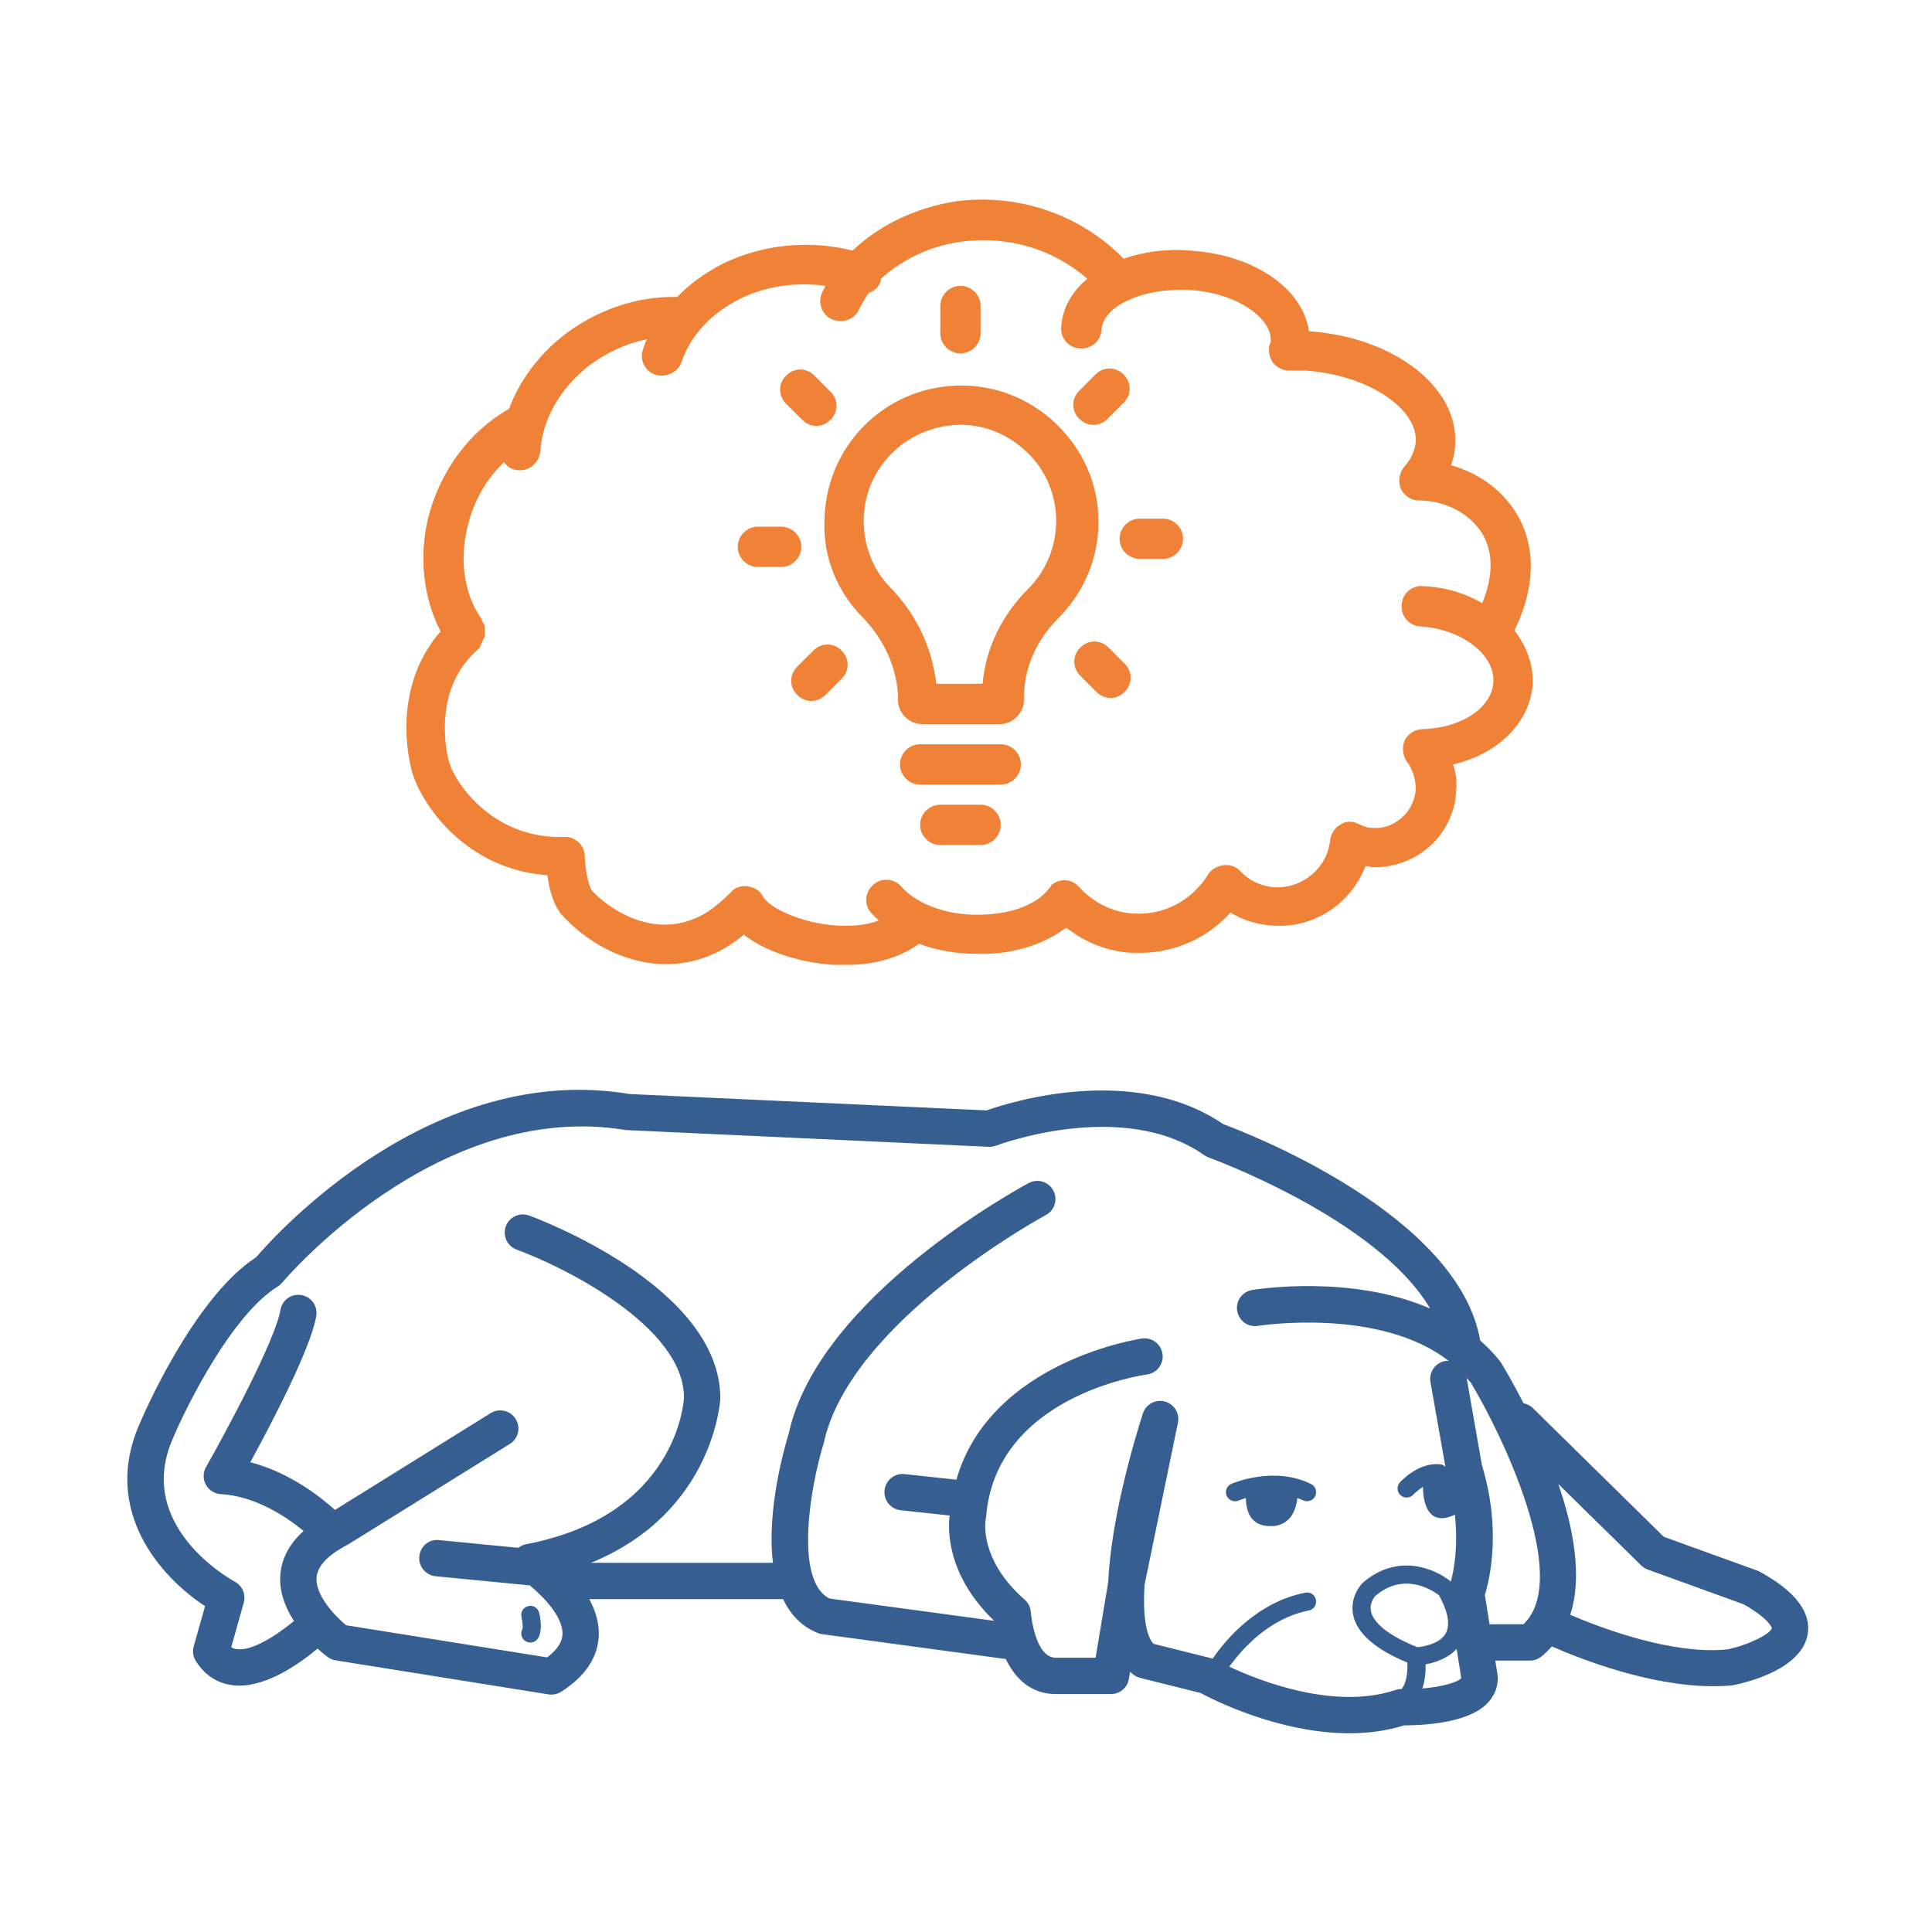
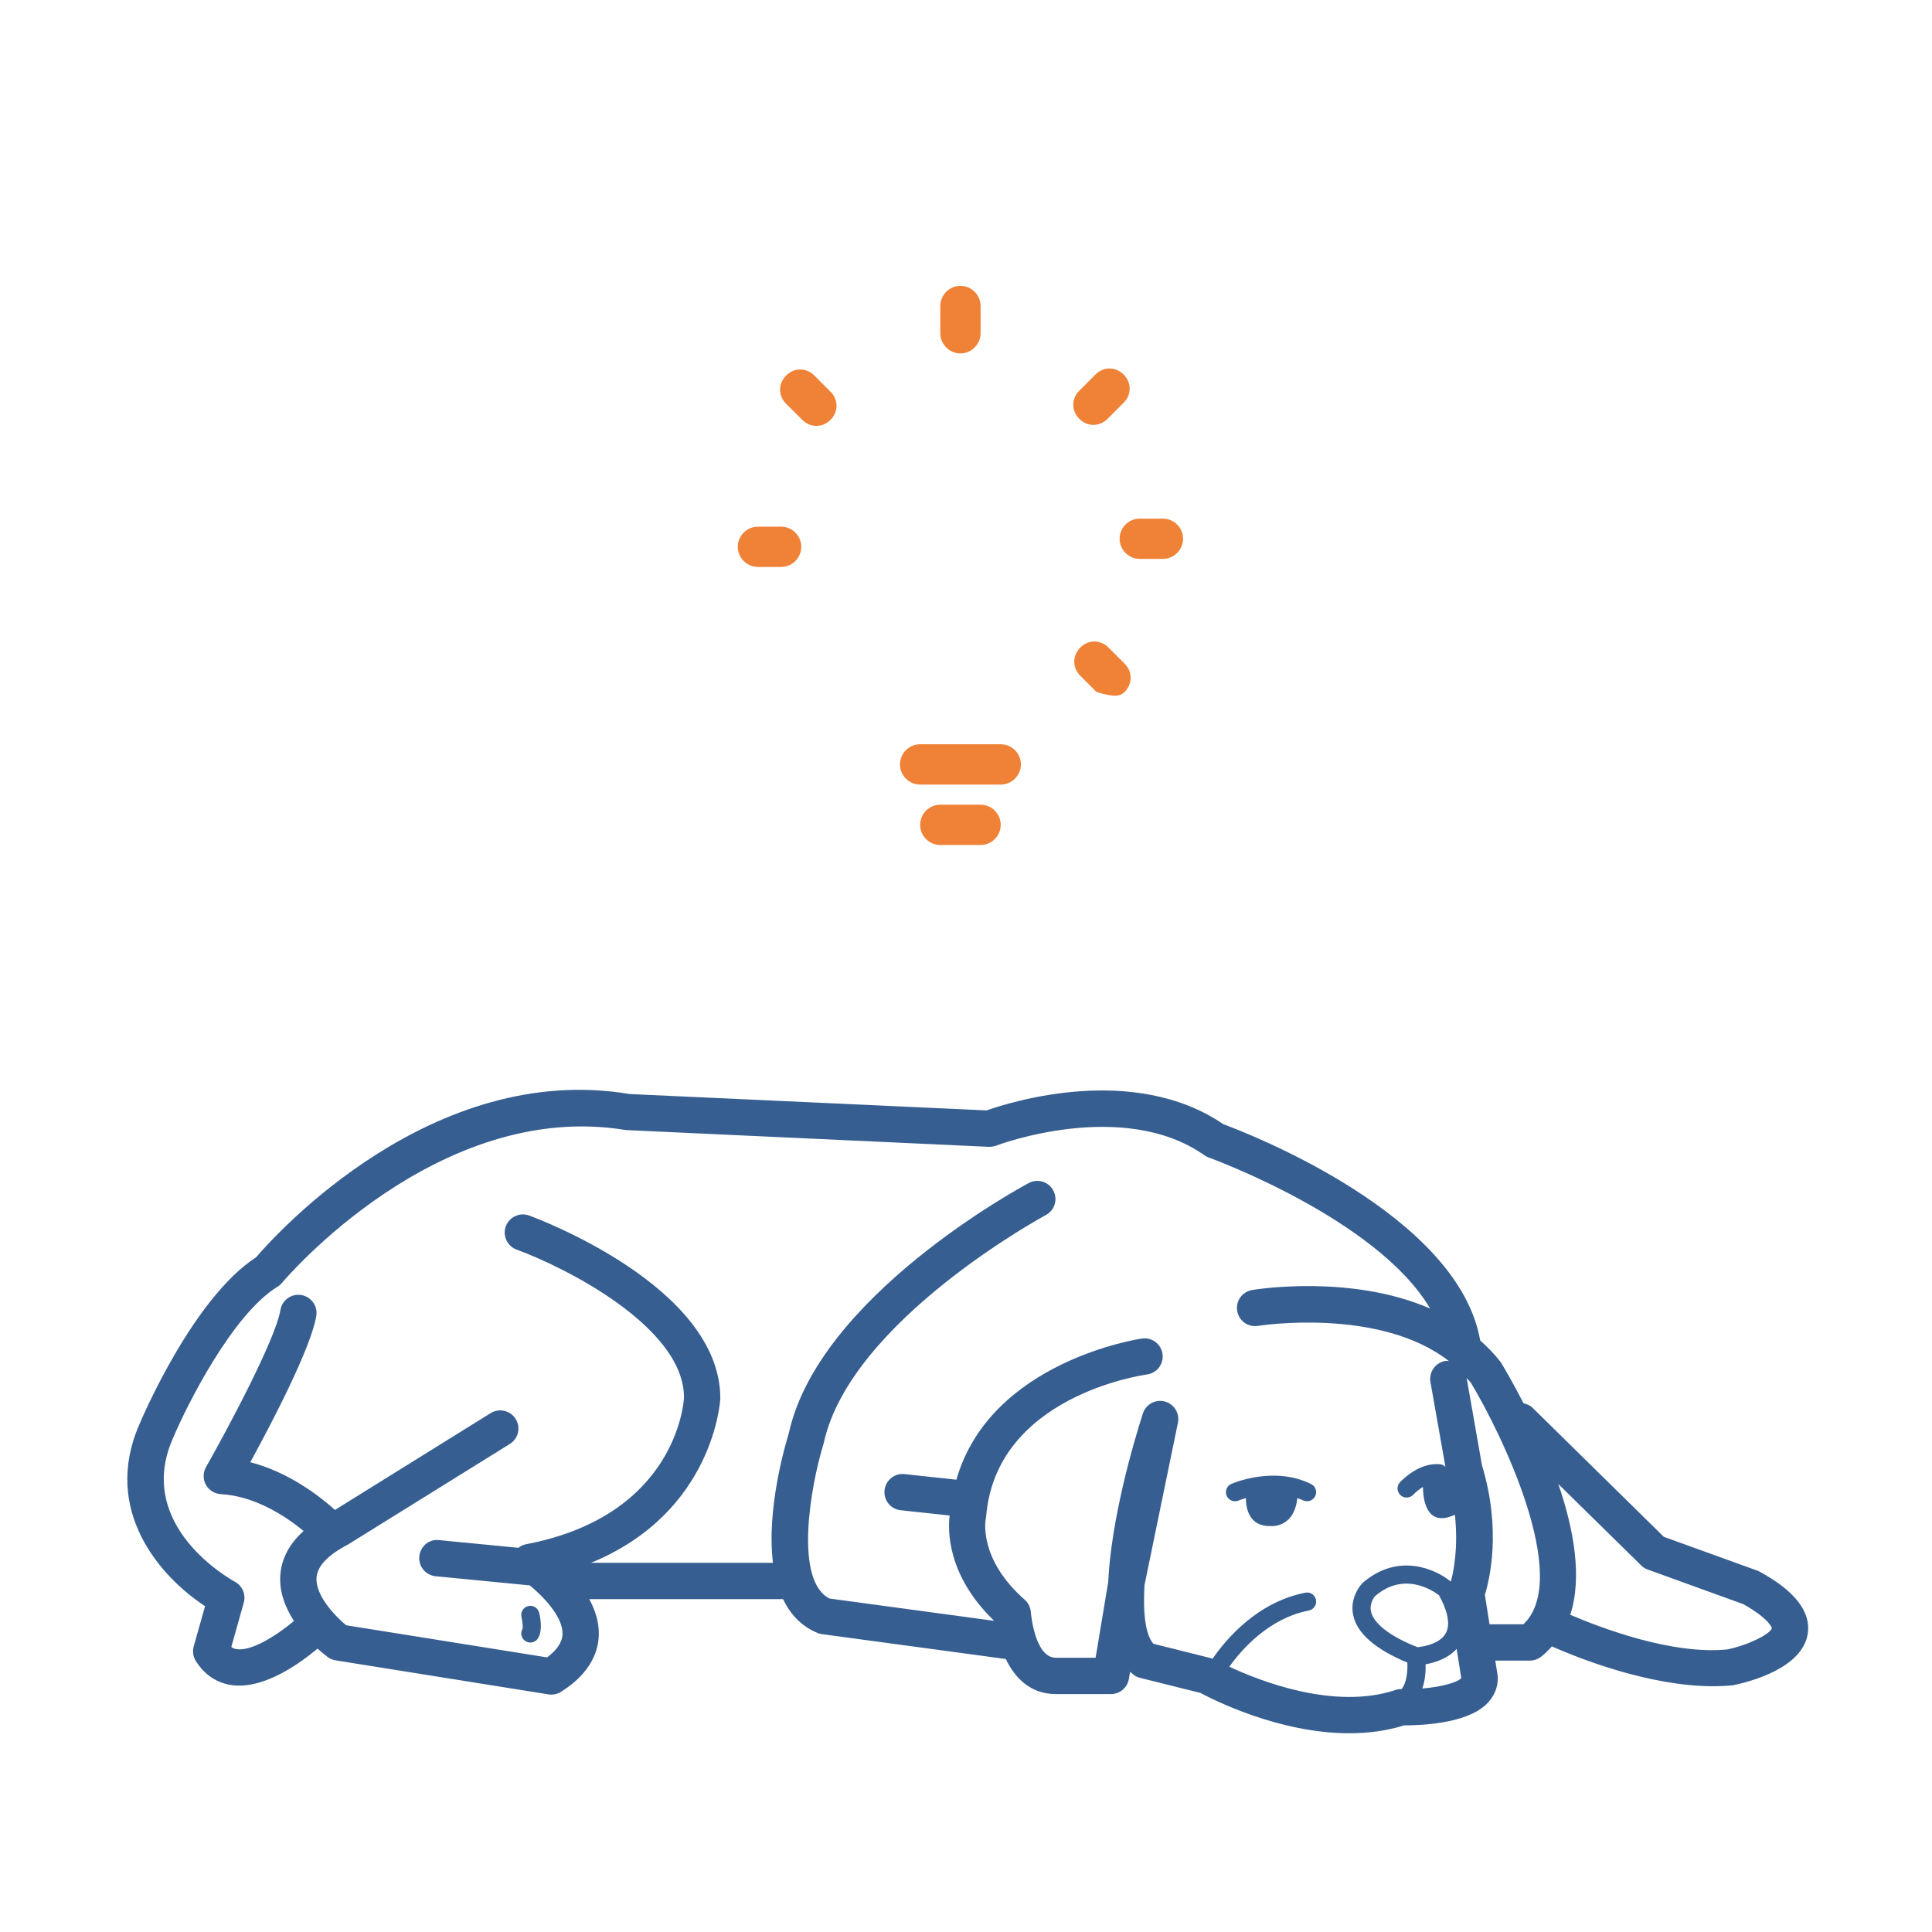
<svg xmlns="http://www.w3.org/2000/svg" width="200" zoomAndPan="magnify" viewBox="0 0 150 150" height="200" preserveAspectRatio="xMidYMid meet" version="1.0">
  <defs>
    <clipPath id="ba3824c267">
      <path d="M 9.887 84.094 L 140.387 84.094 L 140.387 135 L 9.887 135 Z M 9.887 84.094 " clip-rule="nonzero" />
    </clipPath>
  </defs>
  <rect x="-15" width="180" fill="#ffffff" y="-15" height="180" fill-opacity="1" />
  <rect x="-15" width="180" fill="#ffffff" y="-15" height="180" fill-opacity="1" />
  <g clip-path="url(#ba3824c267)">
    <path fill="#375e91" d="M 136.641 122.035 C 136.574 121.996 136.504 121.965 136.434 121.941 L 129.176 119.316 L 118.988 109.301 C 118.789 109.105 118.543 109.008 118.289 108.953 C 117.477 107.371 116.785 106.195 116.52 105.766 C 116.035 105.129 115.488 104.582 114.922 104.074 C 113.219 94.324 96.992 88.023 94.977 87.281 C 88.023 82.535 78.426 85.566 76.605 86.211 L 48.895 84.941 C 33.539 82.367 21.434 95.805 19.887 97.613 C 14.961 100.805 10.973 110.223 10.812 110.609 C 7.906 117.277 12.441 122.422 15.922 124.703 L 15.039 127.828 C 14.934 128.211 14.992 128.617 15.199 128.953 C 15.883 130.047 16.879 130.703 18.086 130.844 C 18.246 130.863 18.41 130.871 18.574 130.871 C 20.852 130.871 23.285 129.141 24.656 127.996 C 25.047 128.352 25.348 128.578 25.449 128.656 C 25.633 128.789 25.84 128.875 26.062 128.91 L 42.582 131.551 C 42.66 131.562 42.734 131.57 42.809 131.57 C 43.07 131.57 43.332 131.496 43.559 131.352 C 45.961 129.84 46.48 128.082 46.492 126.875 C 46.504 125.906 46.203 124.988 45.75 124.156 L 60.797 124.156 C 61.352 125.312 62.195 126.258 63.477 126.781 C 63.59 126.828 63.703 126.859 63.824 126.875 L 78.09 128.805 C 78.805 130.293 80.016 131.527 81.973 131.527 L 86.258 131.527 C 86.945 131.527 87.535 131.027 87.648 130.348 L 87.738 129.797 C 87.824 129.875 87.91 129.949 88 130.02 C 88.152 130.137 88.328 130.223 88.52 130.27 L 93.199 131.438 C 94.223 131.988 99.328 134.57 104.758 134.57 C 106.18 134.57 107.621 134.395 109.016 133.957 C 110.172 133.953 113.805 133.871 115.41 132.309 C 115.984 131.75 116.289 131.055 116.289 130.289 C 116.289 130.215 116.285 130.141 116.273 130.066 L 116.094 128.93 L 118.781 128.93 C 119.078 128.93 119.371 128.832 119.613 128.656 C 119.949 128.41 120.219 128.117 120.488 127.828 C 122.703 128.801 128.082 130.918 133.016 130.918 C 133.527 130.918 134.043 130.895 134.543 130.844 C 135.797 130.59 139.93 129.547 140.352 126.844 C 140.746 124.332 137.656 122.605 136.641 122.035 Z M 95.445 129.402 C 96.453 128 98.535 125.648 101.617 125.039 C 101.996 124.965 102.246 124.594 102.172 124.211 C 102.098 123.832 101.738 123.578 101.344 123.656 C 97.633 124.387 95.227 127.219 94.145 128.781 C 94.117 128.773 94.09 128.758 94.059 128.75 L 89.547 127.621 C 88.926 126.91 88.734 125.242 88.859 123.066 L 91.453 110.465 C 91.605 109.73 91.16 109.004 90.434 108.812 C 89.707 108.617 88.961 109.035 88.73 109.746 C 87.965 112.145 86.273 117.945 86.039 122.848 L 85.062 128.707 L 81.973 128.707 C 80.328 128.707 80.035 125.215 80.035 125.18 C 80.012 124.805 79.84 124.449 79.559 124.203 C 75.969 121.043 76.512 118.051 76.531 117.945 C 76.547 117.879 76.555 117.812 76.562 117.746 C 77.324 108.441 88.574 106.781 89.051 106.715 C 89.824 106.609 90.363 105.898 90.258 105.129 C 90.152 104.359 89.457 103.82 88.672 103.922 C 88.543 103.938 76.898 105.648 74.254 114.883 L 70.23 114.449 C 69.457 114.359 68.758 114.93 68.676 115.703 C 68.594 116.477 69.152 117.172 69.926 117.254 L 73.73 117.664 C 73.594 118.73 73.484 122.27 77.184 125.84 L 64.402 124.109 C 61.668 122.727 62.887 115.5 63.957 112.035 C 66.008 102.562 81.047 94.418 81.199 94.336 C 81.887 93.969 82.145 93.117 81.777 92.43 C 81.41 91.742 80.555 91.484 79.871 91.852 C 79.203 92.207 63.527 100.691 61.234 111.316 C 60.973 112.152 59.5 117.156 60.012 121.336 L 45.887 121.336 C 55.43 117.418 55.922 108.723 55.926 108.57 C 55.926 99.883 41.684 94.594 41.078 94.371 C 40.348 94.109 39.539 94.48 39.27 95.215 C 39.004 95.945 39.383 96.754 40.113 97.02 C 43.727 98.336 53.105 102.977 53.105 108.508 C 53.086 108.879 52.512 117.676 40.824 119.898 C 40.605 119.941 40.418 120.043 40.246 120.172 L 34.094 119.574 C 33.32 119.469 32.629 120.062 32.555 120.84 C 32.48 121.613 33.047 122.301 33.82 122.379 L 41.137 123.09 C 42.219 123.992 43.691 125.516 43.672 126.844 C 43.664 127.48 43.262 128.094 42.477 128.68 L 26.871 126.184 C 26.039 125.492 24.465 123.871 24.578 122.473 C 24.652 121.582 25.441 120.738 27.031 119.91 L 39.582 112.109 C 40.246 111.699 40.449 110.828 40.035 110.168 C 39.625 109.508 38.754 109.305 38.094 109.715 L 26.008 117.23 C 24.816 116.16 22.43 114.301 19.434 113.527 C 21.074 110.523 24.133 104.691 24.555 102.172 C 24.684 101.402 24.164 100.676 23.395 100.547 C 22.621 100.418 21.902 100.938 21.773 101.707 C 21.379 104.062 17.469 111.309 15.996 113.902 C 15.754 114.324 15.75 114.844 15.984 115.273 C 16.219 115.703 16.66 115.977 17.145 116.004 C 19.828 116.152 22.211 117.75 23.574 118.863 C 22.48 119.848 21.867 120.98 21.766 122.258 C 21.664 123.602 22.164 124.832 22.824 125.855 C 21.422 127.02 19.551 128.188 18.414 128.043 C 18.273 128.027 18.117 127.992 17.957 127.875 L 18.926 124.43 C 19.105 123.793 18.816 123.121 18.238 122.805 C 17.918 122.633 10.453 118.492 13.406 111.715 C 14.48 109.156 18.039 102.039 21.559 99.891 C 21.691 99.809 21.809 99.707 21.906 99.586 C 22.027 99.441 33.953 85.301 48.598 87.738 L 76.762 89.039 C 76.938 89.047 77.148 89.016 77.332 88.949 C 77.43 88.91 87.18 85.238 93.512 89.695 C 93.617 89.77 93.73 89.828 93.848 89.871 C 94 89.922 106.934 94.633 111.035 101.594 C 104.914 98.934 97.621 100.09 97.215 100.156 C 96.445 100.285 95.926 101.012 96.055 101.777 C 96.184 102.547 96.895 103.07 97.676 102.938 C 97.781 102.926 107.102 101.469 112.488 105.672 C 112.395 105.668 112.305 105.648 112.207 105.664 C 111.441 105.801 110.926 106.531 111.059 107.297 L 112.223 113.883 C 112.117 113.785 111.992 113.711 111.844 113.691 C 110.207 113.492 108.848 114.922 108.695 115.082 C 108.43 115.367 108.445 115.812 108.727 116.078 C 108.863 116.207 109.039 116.27 109.211 116.27 C 109.398 116.27 109.586 116.195 109.727 116.047 C 109.859 115.902 110.141 115.652 110.48 115.441 C 110.477 116.137 110.625 118.699 112.957 117.602 C 113.234 120.184 112.852 122.043 112.641 122.793 C 111.398 121.77 108.5 120.547 105.793 122.898 C 105.75 122.941 104.758 123.953 105.062 125.402 C 105.359 126.812 106.781 128.051 109.266 129.082 C 109.297 129.688 109.234 130.633 108.816 131.141 C 108.637 131.137 108.504 131.16 108.359 131.207 C 103.59 132.801 97.766 130.492 95.445 129.402 Z M 110.047 127.887 C 107.199 126.754 106.57 125.676 106.445 125.125 C 106.293 124.438 106.762 123.93 106.754 123.93 C 109.008 121.973 111.25 123.492 111.727 123.859 C 112.234 124.781 112.703 126.008 112.242 126.816 C 111.809 127.59 110.617 127.84 110.047 127.887 Z M 110.43 131.094 C 110.656 130.426 110.699 129.727 110.684 129.215 C 111.375 129.094 112.391 128.785 113.094 128.02 L 113.453 130.289 C 113.172 130.617 111.949 130.969 110.43 131.094 Z M 115.66 126.109 C 115.656 126.109 115.652 126.113 115.648 126.113 L 115.285 123.82 C 115.66 122.609 116.578 118.754 115.055 113.746 L 113.871 106.992 C 113.977 107.117 114.094 107.223 114.195 107.352 C 116.504 111.164 122.055 122.543 118.277 126.109 Z M 134.121 128.059 C 129.84 128.496 124.316 126.402 121.914 125.371 C 122.867 122.449 122.18 118.695 120.988 115.219 L 127.422 121.539 C 127.562 121.684 127.738 121.793 127.93 121.859 L 135.363 124.551 C 137.445 125.734 137.566 126.41 137.566 126.41 C 137.461 126.852 135.785 127.711 134.121 128.059 Z M 102.109 116.168 C 101.934 116.516 101.52 116.652 101.164 116.484 C 101.02 116.41 100.867 116.371 100.723 116.316 C 100.473 118.652 98.684 118.484 98.684 118.484 C 97.02 118.535 96.738 117.191 96.727 116.309 C 96.387 116.41 96.172 116.496 96.168 116.5 C 96.074 116.539 95.98 116.559 95.887 116.559 C 95.613 116.559 95.355 116.398 95.238 116.133 C 95.082 115.777 95.246 115.359 95.605 115.207 C 95.738 115.148 98.926 113.793 101.797 115.223 C 102.141 115.395 102.285 115.82 102.109 116.168 Z M 40.57 126.461 C 40.605 126.352 40.57 125.887 40.488 125.543 C 40.398 125.164 40.633 124.785 41.012 124.695 C 41.383 124.598 41.77 124.836 41.859 125.215 C 41.957 125.609 42.137 126.59 41.781 127.184 C 41.648 127.402 41.414 127.527 41.176 127.527 C 41.051 127.527 40.926 127.492 40.812 127.426 C 40.48 127.227 40.371 126.793 40.57 126.461 Z M 40.57 126.461 " fill-opacity="1" fill-rule="nonzero" />
  </g>
-   <path fill="#ef8237" d="M 31.941 59.738 C 32.566 62.242 36.008 67.484 42.5 67.953 C 42.656 69.125 42.969 70.297 43.672 71.082 C 45.16 72.723 47.816 74.602 51.102 74.836 C 53.527 74.992 55.797 74.211 57.75 72.566 C 59.316 73.82 62.055 74.758 64.789 74.914 C 65.105 74.914 65.418 74.914 65.73 74.914 C 67.527 74.914 69.641 74.523 71.359 73.27 C 72.77 73.82 74.332 74.055 75.977 74.055 C 76.211 74.055 76.367 74.055 76.602 74.055 C 79.105 73.977 81.215 73.191 82.781 72.02 C 84.266 73.191 86.066 73.898 87.941 73.977 C 88.176 73.977 88.41 73.977 88.57 73.977 C 91.227 73.977 93.809 72.801 95.531 70.848 C 96.547 71.473 97.641 71.785 98.816 71.863 C 102.023 72.098 104.914 70.141 106.012 67.25 C 106.168 67.25 106.324 67.25 106.402 67.328 C 108.043 67.406 109.688 66.855 110.938 65.762 C 112.191 64.668 112.973 63.102 113.051 61.461 C 113.129 60.758 113.051 60.051 112.816 59.348 C 116.258 58.566 118.762 56.141 118.996 53.168 C 119.074 51.605 118.523 50.195 117.586 48.945 C 119.621 44.723 118.84 41.672 117.742 39.871 C 116.648 38.074 114.848 36.742 112.66 36.117 C 112.816 35.648 112.973 35.102 112.973 34.555 C 113.285 30.094 108.277 26.184 101.629 25.715 C 101.16 22.43 97.406 19.77 92.402 19.457 C 90.602 19.301 88.805 19.535 87.238 20.086 C 83.953 16.723 79.184 15 74.254 15.625 C 71.203 16.094 68.309 17.426 66.199 19.457 C 62.758 18.598 59.16 18.988 56.109 20.477 C 54.777 21.18 53.527 22.039 52.59 23.055 C 49.461 22.977 46.254 24.074 43.672 26.105 C 41.719 27.672 40.309 29.625 39.527 31.738 C 36.477 33.461 34.207 36.508 33.27 40.105 C 32.488 43.234 32.879 46.441 34.207 49.023 C 31.391 52.23 31.156 56.531 31.941 59.738 Z M 36.32 40.812 C 36.789 38.855 37.805 37.137 39.137 35.883 C 39.371 36.273 39.84 36.508 40.309 36.508 C 40.309 36.508 40.387 36.508 40.387 36.508 C 41.168 36.508 41.875 35.883 41.953 35.023 C 42.109 32.598 43.438 30.254 45.551 28.531 C 46.957 27.438 48.602 26.652 50.242 26.34 C 50.086 26.574 50.008 26.891 49.93 27.125 C 49.617 27.906 50.086 28.844 50.867 29.078 C 51.023 29.156 51.18 29.156 51.414 29.156 C 52.043 29.156 52.668 28.766 52.902 28.141 C 53.605 26.027 55.25 24.309 57.438 23.211 C 59.473 22.195 61.82 21.883 64.086 22.195 C 64.008 22.352 63.93 22.508 63.852 22.664 C 63.461 23.449 63.773 24.387 64.555 24.777 C 64.789 24.855 65.023 24.934 65.262 24.934 C 65.809 24.934 66.434 24.621 66.668 24.074 C 66.902 23.605 67.137 23.211 67.449 22.742 C 67.918 22.586 68.23 22.273 68.387 21.805 C 68.387 21.727 68.387 21.727 68.387 21.648 C 70.031 20.164 72.223 19.066 74.723 18.754 C 78.32 18.285 81.844 19.379 84.422 21.648 C 83.172 22.664 82.469 23.996 82.391 25.402 C 82.312 26.262 83.016 27.047 83.875 27.047 C 84.734 27.125 85.52 26.418 85.52 25.559 C 85.598 24.777 86.223 23.996 87.316 23.449 C 88.648 22.742 90.445 22.43 92.324 22.508 C 96.156 22.742 98.738 24.777 98.66 26.418 C 98.66 26.574 98.66 26.652 98.578 26.73 C 98.422 27.203 98.578 27.75 98.816 28.141 C 99.129 28.531 99.598 28.766 100.066 28.766 C 100.457 28.766 100.848 28.766 101.316 28.766 C 106.09 29.078 110.078 31.66 109.922 34.32 C 109.844 34.945 109.609 35.57 109.062 36.195 C 108.668 36.664 108.512 37.293 108.75 37.918 C 108.984 38.465 109.531 38.855 110.156 38.855 C 112.191 38.855 114.145 39.871 115.082 41.438 C 115.945 42.844 115.945 44.723 115.082 46.832 C 113.754 46.051 112.191 45.582 110.469 45.504 C 109.609 45.426 108.828 46.129 108.828 46.992 C 108.75 47.852 109.453 48.633 110.312 48.633 C 113.52 48.867 116.102 50.824 115.945 53.012 C 115.789 54.969 113.441 56.531 110.469 56.609 C 109.844 56.609 109.297 57.004 109.062 57.473 C 108.828 58.02 108.906 58.645 109.219 59.113 C 109.688 59.738 109.922 60.523 109.922 61.305 C 109.844 62.164 109.453 62.945 108.828 63.492 C 108.199 64.043 107.418 64.355 106.559 64.277 C 106.168 64.277 105.777 64.121 105.465 63.965 C 104.992 63.73 104.445 63.73 104.055 64.043 C 103.586 64.277 103.352 64.746 103.273 65.215 C 103.039 67.406 101.16 68.969 98.973 68.891 C 97.953 68.812 97.016 68.422 96.312 67.641 C 96 67.328 95.531 67.094 94.98 67.172 C 94.512 67.25 94.043 67.484 93.809 67.875 C 92.559 69.906 90.367 71.082 88.02 70.926 C 86.379 70.848 84.891 70.062 83.797 68.891 C 83.719 68.812 83.641 68.734 83.562 68.656 C 82.938 68.188 82.156 68.266 81.605 68.734 C 81.605 68.734 81.605 68.812 81.527 68.891 C 81.527 68.891 81.449 68.969 81.449 68.969 C 80.59 70.141 78.715 70.926 76.445 71.004 C 73.785 71.16 71.281 70.297 69.953 68.812 C 69.406 68.188 68.387 68.109 67.762 68.734 C 67.137 69.281 67.059 70.297 67.684 70.926 C 67.84 71.082 68.074 71.316 68.23 71.473 C 67.371 71.785 66.277 71.941 65.023 71.863 C 62.367 71.707 60.098 70.613 59.473 69.906 C 59.395 69.828 59.316 69.75 59.238 69.594 C 59.004 69.125 58.535 68.891 58.062 68.812 C 57.594 68.734 57.047 68.891 56.734 69.281 C 56.5 69.516 56.188 69.828 55.797 70.141 C 54.465 71.316 52.902 71.863 51.258 71.785 C 48.914 71.629 46.957 70.219 45.941 69.125 C 45.785 68.891 45.473 68.031 45.395 66.465 C 45.395 65.605 44.609 64.902 43.75 64.98 C 38.195 65.137 35.227 60.68 34.832 59.035 C 34.598 58.098 33.66 53.402 37.102 50.434 C 37.102 50.434 37.102 50.434 37.18 50.355 C 37.258 50.355 37.258 50.277 37.258 50.195 C 37.258 50.195 37.336 50.117 37.336 50.039 C 37.336 49.961 37.414 49.961 37.414 49.883 C 37.414 49.805 37.492 49.805 37.492 49.727 C 37.492 49.648 37.492 49.648 37.57 49.57 C 37.57 49.492 37.57 49.492 37.648 49.414 C 37.648 49.336 37.648 49.336 37.648 49.258 C 37.648 49.18 37.648 49.18 37.648 49.102 C 37.648 49.023 37.648 49.023 37.648 48.945 C 37.648 48.867 37.648 48.867 37.648 48.789 C 37.648 48.711 37.648 48.711 37.648 48.633 C 37.648 48.555 37.648 48.555 37.57 48.477 C 37.57 48.398 37.492 48.398 37.492 48.32 C 37.492 48.242 37.414 48.242 37.414 48.164 C 37.414 48.164 37.414 48.086 37.414 48.086 C 36.086 46.285 35.617 43.551 36.32 40.812 Z M 36.32 40.812 " fill-opacity="1" fill-rule="nonzero" />
-   <path fill="#ef8237" d="M 66.98 47.93 C 68.703 49.727 69.719 51.996 69.719 54.344 C 69.719 55.359 70.578 56.219 71.594 56.219 L 77.617 56.219 C 78.637 56.219 79.496 55.359 79.496 54.344 L 79.496 54.188 C 79.496 51.918 80.434 49.727 82.156 48.008 C 84.188 45.973 85.285 43.312 85.285 40.5 C 85.285 37.605 84.109 34.945 82 32.91 C 79.887 30.879 77.148 29.859 74.332 29.938 C 68.547 30.094 64.008 34.789 64.008 40.578 C 63.93 43.312 65.023 45.973 66.98 47.93 Z M 74.332 32.988 C 76.367 32.91 78.242 33.695 79.73 35.102 C 81.215 36.508 82 38.465 82 40.422 C 82 42.453 81.215 44.332 79.809 45.738 C 77.773 47.773 76.523 50.355 76.289 53.09 L 72.691 53.09 C 72.379 50.355 71.203 47.773 69.172 45.66 C 67.762 44.254 67.059 42.375 67.059 40.422 C 67.059 36.43 70.266 33.145 74.332 32.988 Z M 74.332 32.988 " fill-opacity="1" fill-rule="nonzero" />
  <path fill="#ef8237" d="M 77.695 57.785 L 71.438 57.785 C 70.578 57.785 69.875 58.488 69.875 59.348 C 69.875 60.207 70.578 60.914 71.438 60.914 L 77.695 60.914 C 78.559 60.914 79.262 60.207 79.262 59.348 C 79.262 58.488 78.559 57.785 77.695 57.785 Z M 77.695 57.785 " fill-opacity="1" fill-rule="nonzero" />
  <path fill="#ef8237" d="M 86.926 41.828 C 86.926 42.688 87.629 43.391 88.488 43.391 L 90.289 43.391 C 91.148 43.391 91.852 42.688 91.852 41.828 C 91.852 40.969 91.148 40.266 90.289 40.266 L 88.488 40.266 C 87.629 40.266 86.926 40.969 86.926 41.828 Z M 86.926 41.828 " fill-opacity="1" fill-rule="nonzero" />
-   <path fill="#ef8237" d="M 86.066 50.277 C 85.441 49.648 84.5 49.648 83.875 50.277 C 83.25 50.902 83.25 51.84 83.875 52.465 L 85.125 53.719 C 85.441 54.031 85.832 54.188 86.223 54.188 C 86.613 54.188 87.004 54.031 87.316 53.719 C 87.941 53.09 87.941 52.152 87.316 51.527 Z M 86.066 50.277 " fill-opacity="1" fill-rule="nonzero" />
-   <path fill="#ef8237" d="M 63.148 50.512 L 61.898 51.762 C 61.27 52.387 61.27 53.324 61.898 53.953 C 62.211 54.266 62.602 54.422 62.992 54.422 C 63.383 54.422 63.773 54.266 64.086 53.953 L 65.34 52.699 C 65.965 52.074 65.965 51.137 65.34 50.512 C 64.711 49.883 63.773 49.883 63.148 50.512 Z M 63.148 50.512 " fill-opacity="1" fill-rule="nonzero" />
+   <path fill="#ef8237" d="M 86.066 50.277 C 85.441 49.648 84.5 49.648 83.875 50.277 C 83.25 50.902 83.25 51.84 83.875 52.465 L 85.125 53.719 C 86.613 54.188 87.004 54.031 87.316 53.719 C 87.941 53.09 87.941 52.152 87.316 51.527 Z M 86.066 50.277 " fill-opacity="1" fill-rule="nonzero" />
  <path fill="#ef8237" d="M 58.848 44.02 L 60.645 44.02 C 61.504 44.02 62.211 43.312 62.211 42.453 C 62.211 41.594 61.504 40.891 60.645 40.891 L 58.848 40.891 C 57.984 40.891 57.281 41.594 57.281 42.453 C 57.281 43.312 57.984 44.02 58.848 44.02 Z M 58.848 44.02 " fill-opacity="1" fill-rule="nonzero" />
  <path fill="#ef8237" d="M 74.566 27.438 C 75.43 27.438 76.133 26.73 76.133 25.871 L 76.133 23.762 C 76.133 22.898 75.43 22.195 74.566 22.195 C 73.707 22.195 73.004 22.898 73.004 23.762 L 73.004 25.871 C 73.004 26.73 73.707 27.438 74.566 27.438 Z M 74.566 27.438 " fill-opacity="1" fill-rule="nonzero" />
  <path fill="#ef8237" d="M 84.891 32.988 C 85.285 32.988 85.676 32.832 85.988 32.52 L 87.238 31.27 C 87.863 30.645 87.863 29.703 87.238 29.078 C 86.613 28.453 85.676 28.453 85.047 29.078 L 83.797 30.332 C 83.172 30.957 83.172 31.895 83.797 32.52 C 84.109 32.832 84.5 32.988 84.891 32.988 Z M 84.891 32.988 " fill-opacity="1" fill-rule="nonzero" />
  <path fill="#ef8237" d="M 62.289 32.598 C 62.602 32.91 62.992 33.066 63.383 33.066 C 63.773 33.066 64.164 32.91 64.477 32.598 C 65.105 31.973 65.105 31.035 64.477 30.41 L 63.227 29.156 C 62.602 28.531 61.66 28.531 61.035 29.156 C 60.41 29.781 60.41 30.723 61.035 31.348 Z M 62.289 32.598 " fill-opacity="1" fill-rule="nonzero" />
  <path fill="#ef8237" d="M 76.133 62.477 L 73.004 62.477 C 72.145 62.477 71.438 63.18 71.438 64.043 C 71.438 64.902 72.145 65.605 73.004 65.605 L 76.133 65.605 C 76.992 65.605 77.695 64.902 77.695 64.043 C 77.695 63.18 76.992 62.477 76.133 62.477 Z M 76.133 62.477 " fill-opacity="1" fill-rule="nonzero" />
</svg>